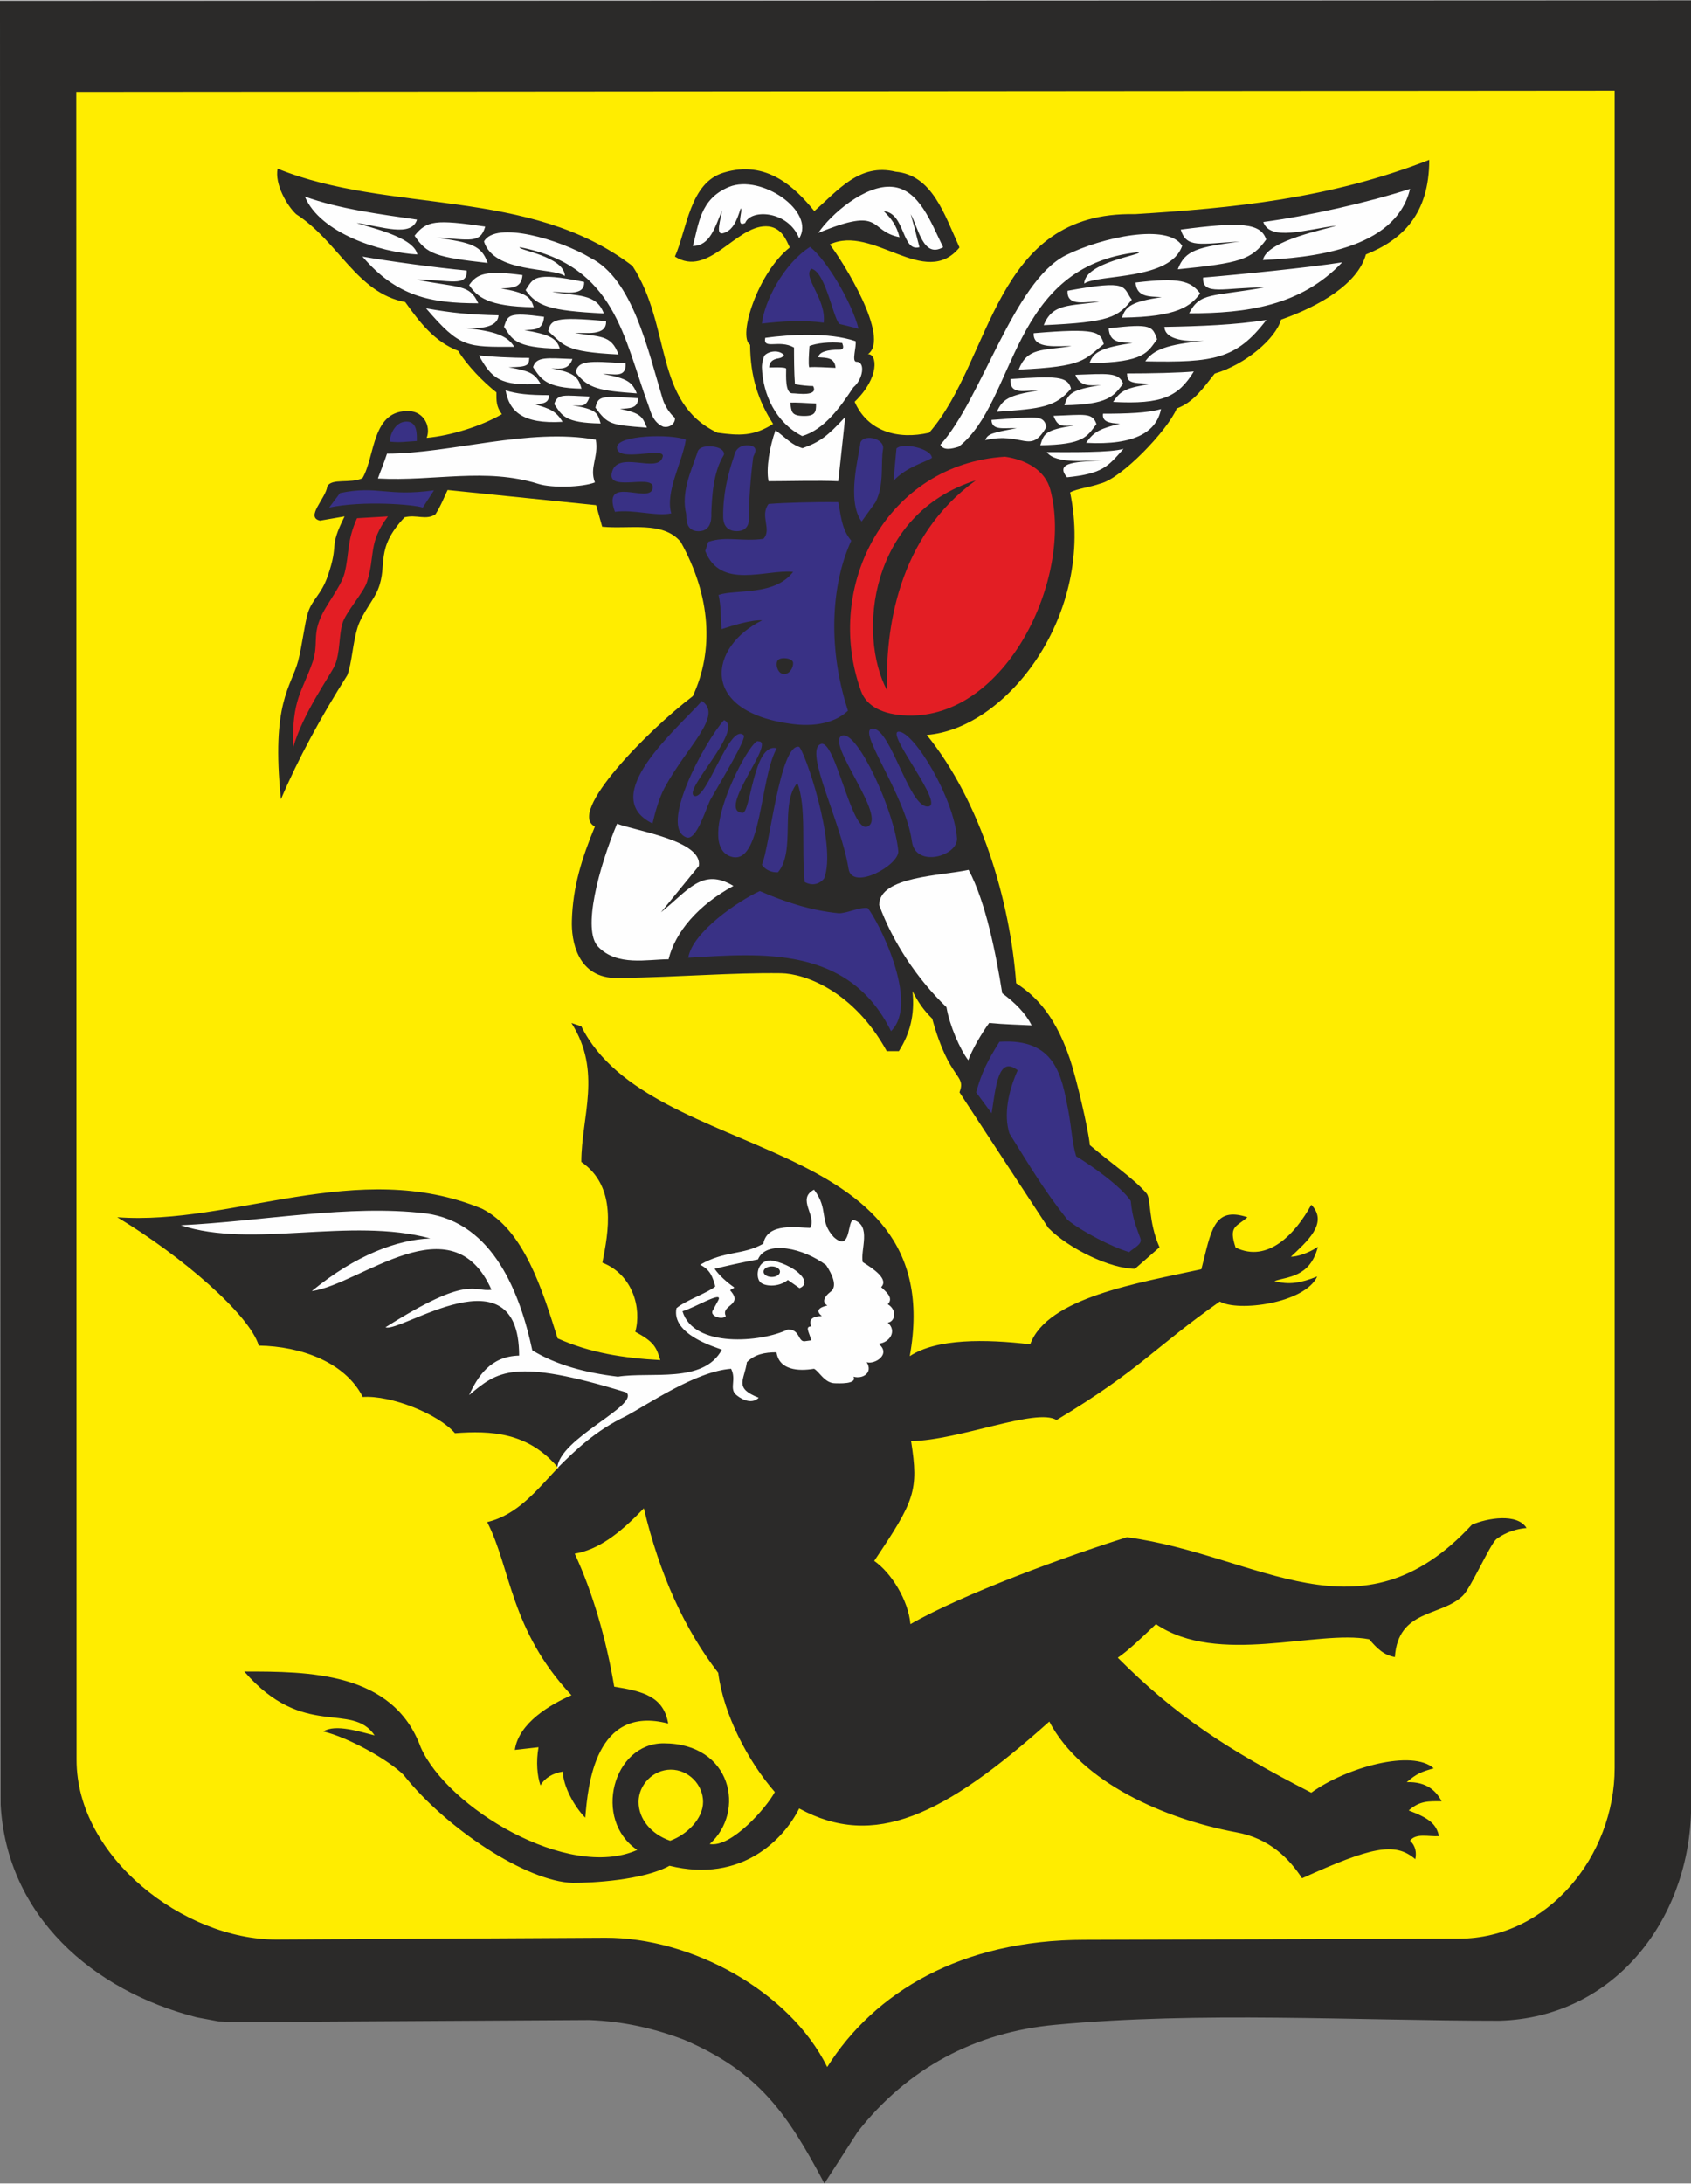
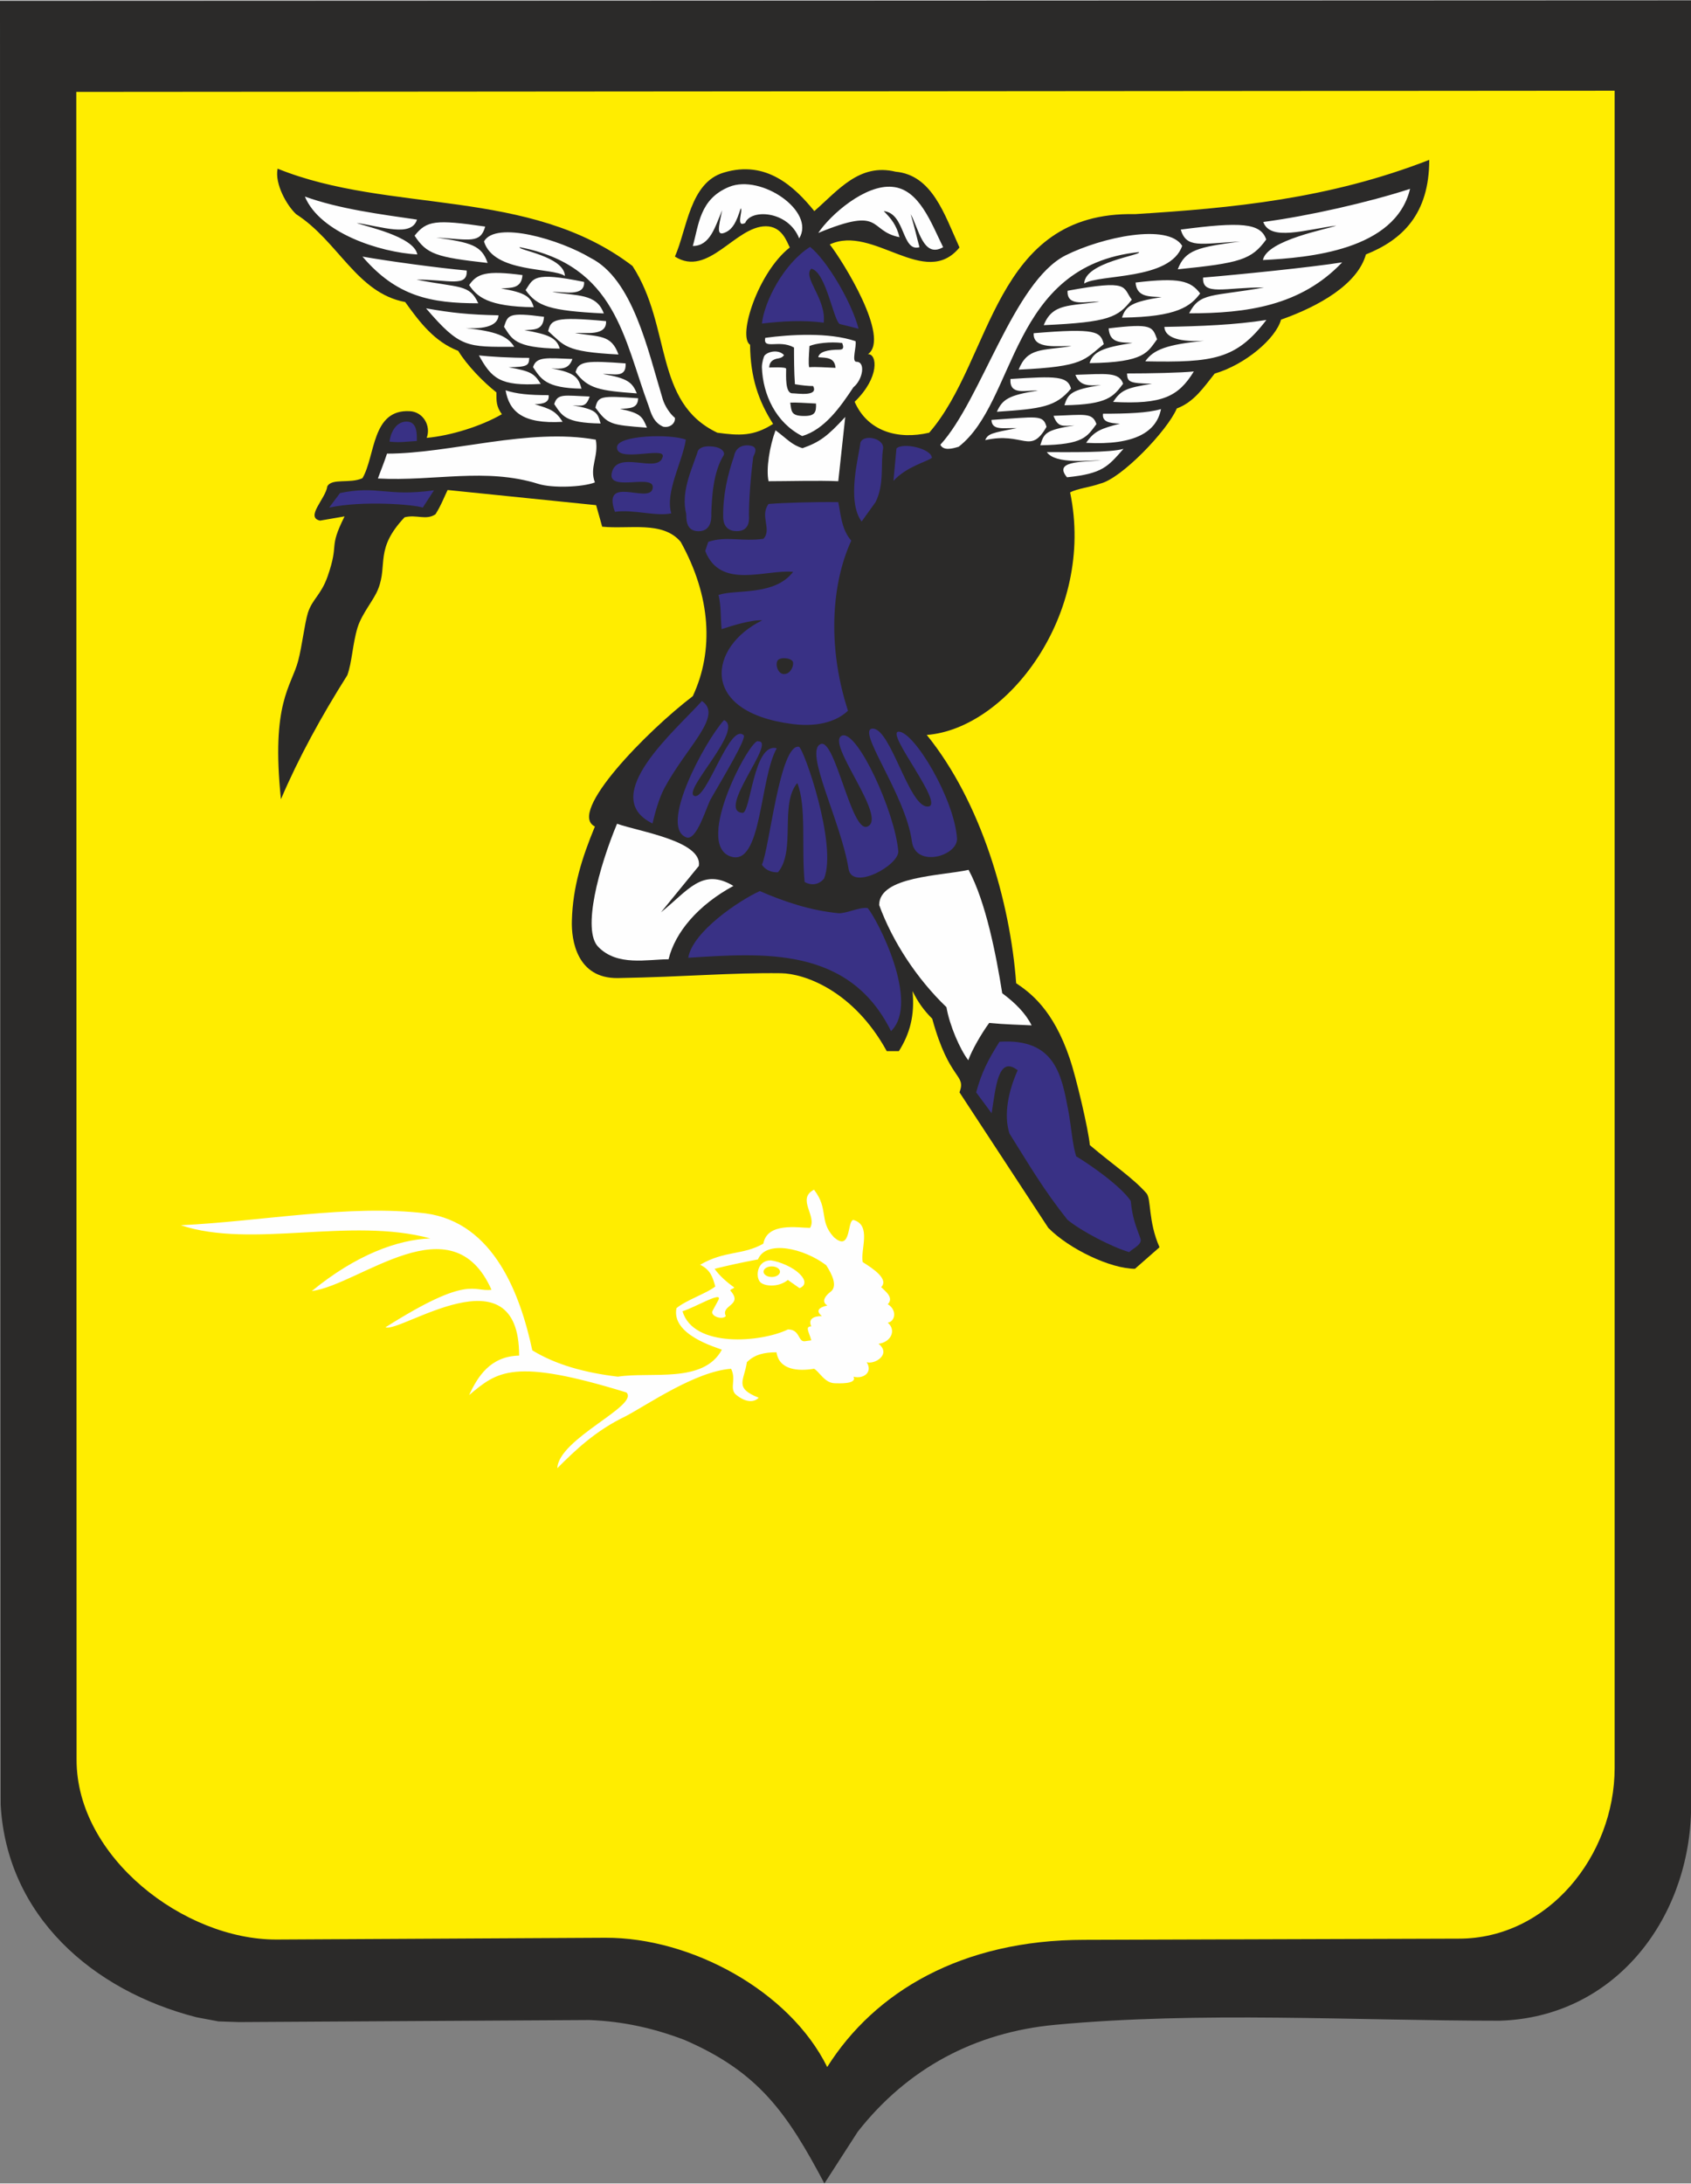
<svg xmlns="http://www.w3.org/2000/svg" xml:space="preserve" width="742px" height="958px" style="shape-rendering:geometricPrecision; text-rendering:geometricPrecision; image-rendering:optimizeQuality; fill-rule:evenodd; clip-rule:evenodd" viewBox="0 0 742 957.678">
  <rect x="0" y="0" width="742" height="957.678" fill="#808080" stroke="none" />
  <defs>
    <style type="text/css">
   
    .fil0 {fill:#2B2A29}
    .fil2 {fill:#393185}
    .fil3 {fill:#E31E24}
    .fil4 {fill:#FEFEFE}
    .fil1 {fill:#FFED00}
   
  </style>
  </defs>
  <g id="Layer_x0020_1">
    <g id="_223601864">
      <path id="_223602464" class="fil0" d="M86.327 884.791c-45.703,-11.65 -83.341,-44.508 -86.029,-93.199l-0.299 -791.292 742.004 -0.299 0 795.175c-1.493,47.495 -34.053,89.614 -83.937,91.107 -64.224,0 -131.136,-4.181 -195.06,1.793 -35.248,3.286 -64.82,19.117 -86.627,46.898l-14.637 22.703c-16.43,-31.067 -28.976,-48.989 -61.536,-63.029 -13.441,-5.079 -26.585,-8.066 -41.521,-8.663l-153.837 0.895 -8.961 -0.299 -9.559 -1.792z" />
      <path id="_223602392" class="fil1" d="M265.714 849.892l-144.408 0.775c-40.43,0.13 -87.704,-36.037 -87.704,-78.791l-0.129 -731.725 675.022 -0.517 0 735.73c0,38.75 -29.45,74.916 -68.329,74.916l-164.299 0.517c-54.12,0 -92.224,22.991 -112.891,55.799 -16.534,-33.454 -59.804,-56.832 -97.262,-56.704z" />
      <path id="_223602320" class="fil0" d="M498.019 556.43c-10.506,0 -28.724,-8.511 -38.033,-17.952l-38.964 -59.444c3.058,-8.244 -4.389,-4.655 -11.969,-32.315 -3.856,-3.856 -6.251,-7.314 -8.644,-12.101 1.063,10.639 -1.198,18.751 -5.985,26.33l-5.319 0c-14.629,-26.596 -36.172,-34.043 -46.411,-34.177 -22.607,-0.266 -41.492,1.596 -71.545,2.128 -18.086,0.266 -20.48,-16.757 -20.214,-25.135 0.399,-14.893 4.389,-27.527 10.107,-41.357 -12.368,-5.985 23.006,-42.023 42.954,-57.183 9.309,-19.947 7.979,-43.751 -5.32,-67.688 -7.846,-9.309 -22.474,-5.452 -34.442,-6.649l-2.66 -9.442 -65.162 -6.649c-1.33,2.659 -2.792,6.649 -5.319,10.639 -4.122,2.792 -8.246,0 -13.564,1.33 -13.165,13.962 -7.314,20.612 -11.569,31.383 -1.729,4.655 -7.048,10.639 -9.043,16.889 -2.261,7.447 -2.394,15.16 -4.521,21.012 -11.437,18.085 -21.411,36.304 -29.124,54.39 -4.388,-42.422 4.521,-49.203 7.581,-60.774 1.728,-6.649 2.792,-16.223 4.256,-21.01 1.994,-6.117 5.718,-7.714 8.644,-15.959 5.319,-15.292 0.132,-11.703 7.447,-26.33l-10.772 1.861c-6.649,-1.462 2.526,-9.708 3.191,-15.027 1.995,-3.724 9.974,-1.064 15.426,-3.591 5.719,-9.708 3.99,-30.32 20.746,-29.389 5.851,0.266 9.442,6.383 7.447,11.703 10.373,-0.932 23.804,-5.054 32.98,-10.373 -2.528,-3.458 -2.394,-5.851 -2.394,-9.576 -5.586,-4.388 -12.899,-11.835 -16.756,-18.218 -10.373,-3.99 -16.889,-12.5 -23.272,-21.411 -21.277,-3.989 -29.256,-26.596 -47.873,-38.565 -4.123,-3.856 -9.442,-13.299 -8.112,-19.947 49.203,19.947 110.375,7.979 155.723,42.687 17.287,26.597 9.175,59.843 37.235,73.142 9.708,1.329 15.959,1.596 24.469,-3.856 -6.383,-9.975 -9.974,-20.346 -10.106,-34.709 -5.586,-3.723 3.591,-31.916 17.421,-42.687 -1.33,-2.66 -3.458,-9.309 -10.506,-9.309 -13.431,0 -25.266,22.606 -39.895,13.297 5.319,-11.969 6.516,-32.447 21.411,-36.835 18.75,-5.719 31.251,6.383 39.761,16.888 10.506,-9.175 19.815,-21.144 35.64,-17.287 16.091,1.462 21.41,18.617 28.059,33.246 -15.16,18.484 -37.901,-10.241 -56.917,-1.33 5.718,7.314 26.73,40.959 16.756,48.139 3.99,-0.266 5.32,10.107 -5.851,20.879 5.719,13.032 19.017,16.756 32.714,13.564 27.926,-32.049 27.926,-97.211 90.296,-95.881 42.687,-2.66 85.109,-6.649 129.126,-23.804 0,23.804 -11.835,35.107 -27.794,41.49 -3.59,12.899 -20.213,22.607 -37.235,28.591 -2.261,8.246 -15.559,19.681 -29.124,23.672 -4.787,5.984 -9.043,12.5 -16.622,15.294 -3.99,9.574 -24.337,30.852 -33.645,32.979 -4.388,1.596 -9.974,2.128 -13.165,3.856 11.17,53.46 -27.794,103.728 -62.901,106.386 23.804,29.389 36.571,73.008 39.23,108.913 6.118,4.123 16.224,11.437 23.538,33.114 2.66,7.713 8.246,31.251 8.777,37.9 10.506,8.911 18.884,14.363 24.868,21.145 2.128,2.393 0.665,12.234 5.718,23.67l-10.771 9.442z" />
      <path id="_223602248" class="fil2" d="M495.492 549.117c-7.315,-2.128 -20.879,-9.043 -27.129,-14.229 -10.373,-13.033 -16.49,-23.538 -25.399,-37.767 -2.66,-8.112 -0.533,-18.617 3.59,-27.794 -8.644,-6.649 -9.574,7.447 -11.436,18.884l-6.782 -9.176c2.394,-8.777 5.186,-14.229 10.239,-22.208 24.469,-1.596 27.262,14.761 30.188,30.187 1.329,6.916 1.728,14.629 3.457,20.081 6.249,3.723 19.548,13.033 23.937,19.548 0.797,7.98 2.393,11.171 4.255,16.49 0.931,2.66 -3.191,4.256 -4.92,5.985zm-162.107 -158.383c11.038,4.787 22.341,8.51 34.444,9.708 3.457,0.266 9.175,-2.793 12.899,-2.261 4.255,4.921 23.139,41.49 10.239,53.99 -18.485,-37.5 -56.65,-34.177 -88.966,-32.182 1.861,-11.436 22.341,-25.134 31.383,-29.256zm66.723 -21.921c-2.792,-20.612 -25,-49.61 -17.022,-49.337 7.802,0.267 15.608,33.637 23.67,34.177 9.168,0.613 -18.837,-32.954 -12.367,-32.847 6.786,0.112 24.335,29.389 25.532,46.81 0.443,7.757 -18.275,13.203 -19.814,1.197zm-27.758 12.213c-3.325,-20.878 -19.699,-51.775 -12.234,-54.789 6.365,-2.57 13.423,38.887 20.391,36.232 9.583,-3.652 -18.793,-37.251 -10.95,-39.955 6.643,-2.291 23.006,33.112 24.602,50.666 0.489,6.194 -20.224,17.588 -21.809,7.846zm-21.81 -53.592c1.995,0.266 17.022,43.087 11.038,57.848 -2.261,2.66 -5.452,3.191 -8.511,1.462 -1.462,-15.027 0.908,-33.04 -3.215,-43.413 -7.845,9.176 -0.508,29.717 -8.487,39.158 -2.261,0.133 -5.32,-0.664 -7.048,-3.324 3.324,-7.181 7.845,-53.061 16.223,-51.731zm-9.708 0.665c-7.579,13.432 -6.515,51.997 -20.213,47.475 -16.49,-5.586 9.176,-52.794 12.102,-50.533 8.244,-0.267 -18.619,30.586 -6.916,31.383 3.591,0.266 4.787,-31.117 15.027,-28.325zm-39.629 39.097c-12.234,-4.521 7.98,-42.023 16.49,-51.464 9.043,3.989 -18.485,31.117 -13.032,33.245 5.452,2.128 15.426,-32.314 21.675,-26.596 1.33,1.33 -8.909,18.352 -14.495,28.059 -1.861,3.325 -6.117,18.352 -10.639,16.756zm-14.894 -6.117c-24.469,-11.969 11.171,-41.757 21.677,-53.725 9.498,6.407 -6.567,19.893 -16.357,38.033 -2.4,4.447 -4.122,10.639 -5.32,15.692zm61.439 -43.619c-41.624,-5.319 -36.571,-34.177 -13.299,-45.48 -4.521,-0.399 -13.83,2.526 -17.82,3.856 -0.532,-5.984 -0.132,-9.574 -1.329,-15.027 7.579,-2.526 24.601,0.532 32.713,-10.107 -11.969,-1.197 -31.916,7.98 -38.565,-9.175l1.33 -3.99c7.845,-2.66 14.761,0 24.203,-1.33 3.856,-4.122 -1.729,-9.974 2.261,-15.292 6.781,-0.533 19.548,-0.931 30.586,-0.798 1.063,4.921 1.329,11.969 5.718,16.889 -7.979,17.155 -11.17,44.682 -1.463,74.603 -3.989,3.856 -11.702,7.447 -24.335,5.851zm45.613 -120.882c2.793,-2.792 15.294,0 15.559,4.122 -2.66,1.863 -11.17,3.856 -16.888,10.107l1.329 -14.229zm-15.292 32.049c-6.782,-9.309 -1.064,-29.124 -0.532,-34.576 1.197,-3.856 10.372,-2.127 9.974,2.526 -1.198,6.65 0.665,15.559 -3.325,23.538l-6.117 8.511zm-54.751 4.224c-6.249,0 -5.984,-5.718 -5.984,-6.515 -0.133,-9.043 1.861,-18.086 4.787,-26.464 0,0 0.532,-4.921 6.117,-4.655 5.586,0.266 2.261,4.521 2.261,5.186 -1.197,9.176 -1.861,19.017 -1.861,25.399 0,0.798 0.931,7.048 -5.32,7.048zm-16.794 0.032c-6.251,0 -5.186,-6.65 -5.452,-7.714 -2.261,-9.175 1.995,-18.352 4.92,-26.73 0,0 0.133,-3.058 5.719,-2.792 5.584,0.266 6.383,2.926 5.851,3.856 -4.788,7.713 -5.186,19.017 -5.453,25.399 0,1.064 0.665,7.98 -5.584,7.98zm-36.703 -8.511c-5.851,-16.357 14.627,-3.591 16.489,-9.974 1.995,-7.314 -19.149,1.462 -17.952,-6.65 1.861,-11.302 20.746,0.533 22.474,-7.713 0.798,-4.388 -20.612,3.059 -20.08,-4.122 0.266,-5.186 23.538,-5.851 30.187,-3.191 -1.462,9.708 -9.175,23.006 -6.383,32.315 -6.649,1.462 -16.756,-1.861 -24.735,-0.665zm98.939 -82.317c-2.793,0 -6.117,-23.005 -12.767,-24.335 -3.989,3.723 6.65,13.165 5.452,23.67 -8.776,-1.197 -18.218,-0.665 -27.128,0.399 1.063,-9.708 9.574,-26.33 21.144,-33.645 7.447,5.985 18.218,24.203 21.277,35.906l-7.979 -1.995zm-183.251 80.455c-3.856,-1.33 -26.064,-3.191 -41.091,0l4.787 -6.383c16.888,-3.458 20.213,1.728 41.225,-1.198l-4.921 7.581zm-14.578 -28.949c0.266,-2.926 2.261,-8.644 7.314,-8.777 5.054,-0.132 4.655,5.851 4.655,8.511 -4.655,0.266 -7.447,0.797 -11.969,0.266z" />
-       <path id="_223602176" class="fil3" d="M398.015 313.737c-10.772,-0.399 -17.82,-4.122 -20.213,-10.772 -16.756,-46.411 11.702,-99.604 63.167,-102.796 9.175,1.33 17.687,5.851 19.947,14.629 10.107,38.299 -19.282,100.402 -62.901,98.939zm-269.423 14.229c-0.533,-21.677 3.989,-24.47 8.644,-37.901 2.393,-7.314 0.132,-11.038 3.058,-18.352 2.394,-6.383 9.31,-14.229 10.906,-20.479 2.127,-8.511 0.931,-14.097 5.452,-24.071l13.564 -0.797c-8.777,11.702 -5.452,16.888 -9.176,28.724 -1.33,4.521 -9.442,13.431 -10.772,18.218 -1.596,5.186 -0.931,12.634 -3.324,18.352 -1.995,4.521 -14.229,21.277 -18.352,36.305z" />
-       <path id="_223602104" class="fil0" d="M389.238 302.699c-13.032,-24.469 -7.845,-77.396 38.964,-92.157 -34.575,25 -39.761,65.959 -38.964,92.157z" />
+       <path id="_223602104" class="fil0" d="M389.238 302.699c-13.032,-24.469 -7.845,-77.396 38.964,-92.157 -34.575,25 -39.761,65.959 -38.964,92.157" />
      <path id="_223602032" class="fil0" d="M343.758 295.517c-2.659,-0.266 -3.723,-4.654 -2.393,-6.117 1.33,-1.462 6.516,-0.931 6.649,1.198 0.133,2.127 -1.596,5.185 -4.256,4.92z" />
      <path id="_223601960" class="fil4" d="M492.989 196.728c-5.796,1.742 -23.347,1.452 -33.651,1.452 3.864,5.517 18.999,3.484 23.99,3.63 -9.178,0.726 -21.093,0.291 -15.135,7.406 15.618,-1.598 17.873,-4.647 24.796,-12.487zm16.45 -17.431c-5.796,1.743 -15.135,2.033 -25.44,2.033 -0.483,3.34 2.415,4.211 7.406,4.356 -8.211,2.178 -11.271,3.195 -14.813,8.422 21.576,1.162 30.914,-4.936 32.847,-14.81zm-28.33 6.584c-1.771,-5.228 -5.313,-4.066 -18.838,-3.631 1.931,5.082 3.864,4.501 9.178,4.211 -13.042,2.033 -13.365,3.631 -14.975,8.712 19.161,-0.291 20.449,-3.775 24.635,-9.292zm-21.908 1.219c-1.449,-5.517 -4.186,-4.356 -24.152,-3.05 0.162,4.937 5.797,3.34 11.11,3.631 -10.948,2.033 -12.72,2.469 -13.847,5.227 16.906,-3.775 19.644,6.679 26.889,-5.808zm10.75 -16.791c-1.449,-5.517 -6.601,-5.517 -26.568,-4.211 -0.483,7.406 6.763,4.792 12.076,5.082 -13.042,2.033 -15.618,3.92 -18.034,9.292 19.645,-1.306 25.924,-2.178 32.525,-10.164zm22.859 -2.128c-1.771,-5.228 -7.407,-4.356 -20.932,-3.92 1.932,5.081 5.958,4.791 11.272,4.5 -13.042,2.033 -14.492,3.776 -16.102,8.857 19.161,-0.291 21.576,-3.92 25.762,-9.437zm31.03 -5.384c-5.796,0.581 -18.999,0.872 -29.304,0.872 0.161,3.63 0.806,4.356 10.949,4.501 -11.432,1.887 -13.525,2.758 -17.068,7.986 21.576,1.161 28.661,-2.323 35.423,-13.359zm31.839 -22.598c-13.686,2.178 -28.983,2.759 -44.762,3.05 0.161,3.63 4.186,6.824 17.389,6.098 -15.94,1.597 -22.22,3.775 -25.762,9.002 29.949,0.581 39.932,-0.871 53.135,-18.15zm-47.956 8.481c-2.094,-5.518 -1.932,-7.115 -21.255,-4.792 0.483,6.534 5.153,6.098 10.466,6.389 -13.042,2.033 -17.228,3.775 -18.838,8.857 24.474,-0.291 25.44,-4.937 29.627,-10.454zm-23.393 2.128c-1.449,-5.517 -3.221,-7.114 -30.755,-4.792 -0.483,7.406 11.272,5.373 16.585,5.664 -13.042,2.033 -19.321,0.58 -23.186,10.309 28.983,-1.308 28.661,-4.356 37.356,-11.181zm12.3 -19.501c-4.187,-5.517 -0.645,-9.003 -28.179,-3.92 -0.483,7.405 8.696,4.501 14.008,4.792 -13.042,2.033 -20.61,0.58 -24.474,10.309 28.982,-1.308 32.524,-3.486 38.644,-11.181zm29.993 -2.728c-4.187,-5.518 -9.017,-7.115 -28.339,-4.792 0.483,6.534 6.118,6.098 11.432,6.389 -13.042,2.033 -15.779,3.92 -17.39,9.003 24.475,-0.291 30.11,-5.082 34.297,-10.6zm62.313 -13.649c-13.687,2.178 -45.246,5.373 -61.025,6.679 -0.483,8.276 9.822,4.211 26.728,4.356 -22.864,4.066 -28.178,2.033 -32.847,11.326 25.118,0 48.948,-3.195 67.144,-22.362zm-34.78 -1.016c19.966,-1.017 58.127,-4.211 64.568,-31.218 -18.356,5.953 -44.602,11.906 -64.406,14.52 3.059,8.567 18.516,3.339 32.041,1.597 -3.38,1.452 -30.431,6.244 -32.203,15.101zm1.449 -9.003c-2.415,-7.259 -11.11,-7.84 -37.516,-4.356 2.576,8.276 8.211,6.244 26.083,5.228 -18.355,2.469 -24.152,3.63 -27.372,12.197 27.372,-2.759 32.364,-4.211 38.804,-13.068zm-134.93 90.894c25.602,-19.892 22.22,-79.423 79.058,-85.377 1.61,1.308 -23.669,4.356 -23.992,13.795 6.441,-4.211 37.839,-1.308 42.992,-16.553 -6.28,-10.018 -35.262,-3.775 -51.203,4.211 -22.865,11.616 -37.034,63.597 -54.906,83.054 1.287,2.614 4.83,1.887 8.051,0.871zm-34.895 201.046c0,-12.634 27.261,-12.766 39.23,-15.426 7.581,14.096 12.102,37.368 14.761,54.124 5.719,4.256 10.241,8.777 12.899,14.096 -5.185,-0.266 -11.835,-0.399 -18.617,-1.064 -3.324,4.521 -7.579,11.836 -9.175,16.358 -3.591,-4.655 -8.246,-15.294 -9.576,-23.272 -12.899,-12.368 -23.67,-28.724 -29.522,-44.815zm-63.965 -8.378c-15.426,8.378 -25.532,20.213 -28.457,32.182 -9.309,0 -22.475,3.191 -30.853,-5.452 -7.18,-7.314 0.267,-34.842 8.246,-53.992 9.84,3.458 37.5,7.581 35.905,18.485l-16.622 20.346c11.835,-9.442 18.086,-19.815 31.782,-11.569zm65.96 -296.02c3.324,3.325 5.584,6.117 6.914,11.437 -13.962,-2.793 -6.649,-13.83 -35.639,-1.863 5.319,-7.979 20.612,-21.41 32.581,-20.213 11.702,1.064 16.888,15.692 22.208,26.464 -8.777,5.053 -10.772,-8.378 -14.229,-14.495 1.995,6.782 2.526,9.708 3.856,14.495 -7.846,2.261 -6.117,-14.894 -15.692,-15.825zm-83.779 15.294c2.659,-9.176 2.926,-20.612 15.957,-25.932 14.096,-5.718 38.033,10.772 30.719,22.607 -4.787,-12.234 -21.277,-13.033 -23.672,-6.782 -4.388,2.261 -0.797,-5.718 -1.995,-6.383 -1.861,5.984 -3.457,8.909 -6.383,10.373 -4.521,2.261 -3.324,-1.995 -1.728,-9.576 -3.191,7.447 -5.32,15.693 -12.899,15.693zm33.246 103.195c-1.198,-5.452 0.532,-15.559 3.058,-22.341 5.186,3.856 7.048,6.383 11.835,7.846 7.581,-2.66 11.038,-5.32 18.751,-13.698l-3.058 28.193c-8.511,-0.399 -22.208,0 -30.586,0zm14.761 -19.815c-11.569,-5.851 -17.288,-18.218 -17.687,-30.187 0,-2.128 0.797,-4.655 1.197,-5.186 1.729,-1.861 6.249,-2.66 8.51,-0.133 -0.797,1.197 -1.861,1.33 -3.324,1.596 -2.394,0.665 -3.059,1.995 -3.191,3.856 0,0 7.447,-0.398 7.447,0.533 0,2.926 -0.533,10.904 2.792,10.771 1.995,0 11.569,1.596 9.043,-3.191 -2.128,0 -4.787,-0.266 -7.979,-0.797 -0.399,-5.186 -0.399,-12.102 -0.399,-16.091 -6.516,-3.724 -13.698,1.197 -12.634,-4.256 10.772,-1.463 27.926,-2.526 39.629,1.462 0.532,2.394 -1.861,9.043 0.399,9.043 4.122,0 2.792,7.846 -1.33,11.17 -5.718,8.645 -12.634,18.485 -22.474,21.411zm14.627 -29.921c-4.122,-0.133 -8.644,-0.532 -11.569,-0.266 -0.399,-1.596 -0.132,-5.054 0.133,-9.309 2.792,-1.198 9.043,-1.995 14.362,-1.33 0.533,1.462 0.931,2.926 -1.197,2.926 -5.186,0 -8.909,0.931 -9.309,3.324 3.591,0.266 7.181,0 7.579,4.655zm-14.283 21.11c-5.319,-0.133 -5.053,-2.128 -5.584,-5.851 2.526,-0.133 5.984,0.133 11.304,0.399 0.132,3.856 -0.399,5.584 -5.719,5.452zm-116.04 29.823c-23.272,-7.314 -45.747,-1.064 -70.482,-2.394 0.931,-2.659 2.66,-6.782 3.99,-10.904 27.794,0 62.236,-11.436 91.626,-6.117 1.33,7.581 -2.926,12.102 -0.399,18.751 -5.586,2.127 -18.751,2.526 -24.735,0.665zm-14.459 -41.077c4.787,1.596 10.373,2.127 18.883,2.127 0.399,3.058 -1.995,3.856 -6.117,3.99 6.782,1.994 9.309,2.925 12.234,7.713 -17.82,1.063 -23.404,-4.788 -25,-13.83zm21.342 6.042c1.463,-4.787 4.389,-3.723 15.559,-3.324 -1.596,4.654 -3.191,4.122 -7.579,3.856 10.771,1.861 11.037,3.325 12.367,7.979 -15.825,-0.266 -16.888,-3.457 -20.346,-8.511zm18.073 1.569c1.197,-5.053 2.261,-5.319 18.751,-4.122 -0.133,4.521 -3.591,4.388 -7.98,4.654 9.043,1.863 9.841,3.325 11.836,8.246 -16.224,-1.197 -17.155,-1.463 -22.607,-8.777zm-8.698 -15.566c1.198,-5.053 5.453,-5.053 21.942,-3.856 0.399,6.782 -5.584,4.388 -9.974,4.654 10.772,1.863 12.899,3.591 14.894,8.511 -16.224,-1.197 -21.41,-1.995 -26.863,-9.309zm-18.675 -2.203c1.463,-4.787 6.117,-3.989 17.288,-3.59 -1.596,4.654 -4.921,4.388 -9.309,4.122 10.771,1.861 11.967,4.256 13.297,8.909 -15.825,-0.266 -17.819,-4.388 -21.277,-9.442zm-23.742 -5.142c4.787,0.532 13.564,1.063 22.075,1.063 -0.132,3.325 -0.665,3.99 -9.043,4.122 9.442,1.729 11.171,2.528 14.097,7.315 -17.82,1.063 -21.544,-2.394 -27.129,-12.5zm-23.204 -20.664c11.304,1.995 18.751,2.792 31.784,3.059 -0.133,3.324 -3.458,6.249 -14.363,5.584 13.165,1.463 18.352,3.458 21.277,8.246 -20.745,0 -23.67,0.665 -38.698,-16.889zm34.21 8.105c1.729,-5.053 1.596,-6.515 17.554,-4.388 -0.399,5.985 -4.256,5.586 -8.645,5.851 10.772,1.861 14.229,3.457 15.559,8.112 -20.213,-0.266 -21.012,-4.521 -24.469,-9.576zm19.378 1.903c1.197,-5.053 2.659,-6.516 25.399,-4.388 0.399,6.782 -9.309,4.92 -13.698,5.185 10.772,1.863 15.959,0.533 19.15,9.442 -23.937,-1.197 -23.672,-3.989 -30.852,-10.239zm-9.9 -18.001c3.457,-5.053 2.926,-8.244 25.665,-3.591 0.399,6.782 -9.574,4.122 -13.964,4.388 10.772,1.863 19.416,0.533 22.607,9.442 -23.937,-1.197 -29.256,-3.191 -34.309,-10.239zm-24.778 -2.203c3.457,-5.053 7.447,-6.515 23.404,-4.388 -0.398,5.985 -5.053,5.586 -9.441,5.851 10.771,1.861 13.032,3.591 14.362,8.244 -20.213,-0.266 -24.868,-4.654 -28.325,-9.708zm-46.81 -12.5c11.304,1.995 32.714,4.921 45.746,6.117 0.399,7.581 -8.111,3.856 -22.075,3.99 18.883,3.723 23.272,1.861 27.129,10.373 -20.746,0 -35.772,-2.926 -50.8,-20.48zm131.919 74.604c-4.256,-1.861 -5.319,-5.985 -6.383,-9.176 -10.904,-29.389 -14.363,-61.438 -56.518,-69.55 -1.33,1.197 19.549,3.99 19.815,12.634 -5.32,-3.856 -31.251,-1.197 -35.507,-15.16 5.186,-9.176 33.378,-0.798 46.677,7.181 18.617,9.309 25.134,40.16 31.782,62.103 0.932,2.926 3.059,6.251 5.32,8.112 0.266,2.526 -2.394,4.521 -5.186,3.856zm-109.046 -83.779c5.32,-6.65 9.176,-7.181 30.985,-3.99 -2.127,7.581 -6.782,5.718 -21.543,4.787 15.16,2.261 19.947,3.325 22.607,11.171 -22.607,-2.528 -26.73,-3.856 -32.049,-11.969zm1.198 8.244c-16.49,-0.931 -42.688,-9.442 -49.337,-25.399 15.16,5.452 32.847,7.713 49.203,10.107 -2.526,7.845 -15.294,3.058 -26.464,1.462 2.792,1.33 25.134,5.718 26.597,13.83z" />
-       <path id="_223601768" class="fil0" d="M244.966 643.562c-9.82,10.398 -17.907,20.795 -31.193,23.973 10.398,20.218 10.11,47.367 36.97,75.961 -9.243,4.043 -23.106,12.13 -24.84,23.973l10.398 -1.155c-1.155,6.353 -0.578,12.708 0.867,16.751 1.733,-3.176 5.488,-5.488 9.82,-6.065 0,6.065 4.91,15.308 9.82,20.218 1.155,-14.153 4.332,-49.678 36.392,-41.301 -2.022,-11.842 -10.975,-14.153 -23.684,-16.175 -3.466,-20.795 -9.531,-41.591 -17.329,-58.343 10.108,-1.733 19.351,-8.376 30.326,-19.928 6.932,29.171 17.907,53.144 32.638,72.206 2.31,18.196 12.997,38.703 24.838,52.278 -3.466,6.643 -19.061,24.55 -28.593,22.816 15.885,-14.153 9.82,-44.191 -20.218,-44.191 -22.24,0 -31.193,33.505 -11.553,46.79 -30.616,13.575 -83.471,-18.773 -95.024,-45.056 -12.132,-33.215 -49.39,-33.215 -77.406,-33.215 25.994,30.038 47.078,12.997 57.188,28.016 -6.065,-1.445 -17.042,-5.198 -22.529,-1.733 10.975,2.6 28.595,12.42 35.237,19.063 18.773,23.683 54.011,46.79 74.228,47.368 8.665,0 30.905,-1.155 42.458,-7.51 31.771,7.798 50.256,-11.842 56.898,-25.128 32.926,17.907 63.541,3.177 109.754,-38.125 14.153,26.861 50.833,42.746 81.738,48.523 15.018,2.6 23.683,11.842 29.171,20.218 30.038,-13.575 40.725,-16.175 49.678,-8.376 0.578,-2.6 0.289,-5.777 -2.31,-8.087 2.6,-3.467 8.087,-1.733 12.708,-2.022 -1.155,-5.198 -4.043,-7.798 -13.286,-11.265 4.91,-4.331 8.665,-4.043 14.442,-4.043 -2.312,-4.332 -6.355,-8.665 -15.308,-8.376 4.331,-3.755 6.643,-4.622 11.841,-6.065 -9.243,-8.377 -38.125,-0.578 -53.721,10.686 -37.258,-19.063 -59.498,-33.793 -84.915,-59.209 4.332,-2.889 10.11,-8.377 16.752,-14.73 27.15,18.485 70.763,2.31 93.579,6.643 3.467,4.043 6.355,6.932 11.265,7.798 1.445,-21.085 20.218,-17.618 29.75,-26.861 3.466,-3.177 11.841,-22.24 14.73,-24.84 2.31,-1.733 6.643,-4.332 13.286,-4.91 -4.044,-6.643 -17.33,-4.332 -23.973,-1.443 -49.1,53.144 -93.291,13.286 -151.345,5.488 -25.995,8.087 -71.918,24.838 -95.025,38.125 -0.866,-10.398 -8.376,-22.529 -15.885,-27.728 17.619,-26.283 19.64,-30.616 16.175,-52.566 21.085,-0.289 54.877,-14.73 63.831,-9.243 36.97,-22.24 42.458,-31.482 71.629,-51.99 7.799,4.622 37.26,0.867 42.747,-10.975 -7.222,2.888 -12.42,3.755 -18.774,2.022 5.488,-2.022 15.597,-1.445 19.063,-15.02 -4.332,2.889 -9.243,4.332 -11.842,4.332 6.644,-6.353 16.752,-14.73 8.954,-22.816 -6.932,12.708 -19.063,25.705 -33.215,18.773 -3.177,-9.532 0.288,-8.953 5.198,-13.286 -15.018,-4.91 -15.885,6.065 -20.218,22.816 -27.726,6.065 -67.584,12.42 -75.094,32.927 -19.64,-2.312 -41.013,-2.6 -52.855,5.198 17.907,-99.356 -113.798,-83.759 -144.124,-144.702l-4.332 -1.445c13.575,21.374 4.332,41.014 4.332,60.943 15.885,10.975 11.842,30.905 9.243,44.191 13.286,5.199 17.33,19.93 14.441,30.327 8.087,4.332 9.243,6.643 10.975,12.419 -16.174,-0.866 -30.904,-3.176 -45.056,-9.531 -6.643,-21.085 -14.73,-47.656 -33.215,-56.898 -54.588,-22.529 -109.466,7.509 -160.01,3.755 28.305,17.041 58.054,42.746 62.097,56.321 18.485,0.288 37.837,7.22 45.635,22.528 12.42,-0.867 33.215,7.51 40.436,15.885 15.597,-1.155 32.348,-0.578 45.635,15.597m49.1 131.994c7.798,0 14.153,6.643 14.153,14.153 0,7.509 -7.22,14.441 -14.442,17.041 -8.376,-2.889 -13.863,-9.532 -13.863,-17.041 0,-7.51 6.355,-14.153 14.153,-14.153z" />
      <path id="_223601888" class="fil4" d="M205.841 611.837c12.42,-10.398 19.352,-16.463 69.03,-1.155 5.776,5.777 -29.75,20.218 -30.327,33.215 7.799,-7.798 16.752,-16.463 30.038,-22.817 9.82,-5.198 30.616,-19.64 46.213,-20.795 2.31,4.621 -0.578,8.087 1.733,10.975 1.733,1.733 6.932,5.199 10.398,1.733 -10.975,-4.332 -6.353,-7.509 -5.198,-15.596 3.466,-3.467 7.798,-4.332 12.997,-4.332 1.155,7.798 9.531,8.376 16.463,7.22 2.31,1.155 4.621,6.355 9.243,6.355 1.155,0 9.82,0.578 8.086,-2.889 4.044,1.155 8.665,-1.733 5.777,-6.353 3.466,1.155 10.975,-3.467 5.199,-8.087 5.198,-0.578 8.086,-5.777 4.043,-9.243 3.466,-0.578 4.043,-5.777 0,-8.087 2.888,-2.888 -1.155,-5.776 -2.888,-7.51 3.466,-3.466 -3.467,-8.086 -8.087,-10.975 -1.155,-5.198 4.043,-16.174 -4.044,-18.485 -2.888,0 -0.866,14.442 -8.664,7.51 -6.644,-7.22 -2.022,-12.13 -8.665,-20.795 -7.799,4.043 1.443,11.553 -1.733,16.752 -5.199,0 -18.774,-2.6 -20.507,6.931 -9.243,5.199 -16.752,2.889 -27.728,9.243 4.622,2.312 5.488,5.488 6.643,9.532 -3.466,2.888 -12.997,6.065 -17.041,9.531 -2.31,11.554 17.041,17.042 19.93,18.197 -8.087,15.018 -31.194,9.531 -45.635,11.841 -14.442,-1.733 -27.15,-5.198 -37.548,-11.553 -5.198,-24.261 -16.752,-56.032 -46.79,-60.076 -33.503,-4.043 -71.629,3.466 -107.442,5.199 31.193,10.398 74.228,-3.755 109.464,5.776 -14.441,0.578 -32.638,7.22 -51.988,23.107 21.373,-2.889 61.52,-39.57 78.849,-0.578 -8.086,1.155 -9.531,-6.932 -46.501,16.463 6.643,2.599 58.632,-34.66 58.632,12.419 -12.709,0.289 -18.197,9.243 -21.952,17.33zm147.226 -23.624c-2.926,0.266 -1.994,-5.186 -7.314,-5.186 -11.703,5.719 -41.49,8.246 -46.278,-7.979 5.452,-1.596 18.086,-9.309 15.692,-4.787l-2.526 4.655c-1.064,2.261 4.256,4.122 5.851,2.261 -2.394,-4.921 7.845,-4.655 1.994,-11.171 -0.398,-0.532 2.128,-1.063 1.597,-1.462 -3.193,-2.261 -6.516,-5.186 -8.511,-8.112 4.787,-1.197 11.835,-2.792 19.017,-4.122 3.591,-8.644 20.081,-4.921 29.921,2.526 2.526,3.856 5.32,9.442 1.729,11.835 -2.526,1.995 -3.724,4.389 -1.198,5.851 -4.122,0.931 -5.053,2.526 -2.393,4.655 -3.724,0 -6.117,1.329 -4.655,4.521 -2.926,0 -0.931,2.526 0,6.117l-2.926 0.398zm-2.247 -23.297l-5.107 -3.584c-4.302,3.481 -10.619,2.765 -12.232,0.82 -2.015,-2.252 -1.343,-9.419 4.705,-9.419 3.898,0.511 9.812,2.968 12.769,6.04 2.956,2.865 2.419,5.221 -0.135,6.142zm-15.557 -8.032c0.521,-0.899 1.887,-1.507 3.382,-1.507 1.988,0 3.608,1.044 3.608,2.325 0,1.282 -1.621,2.326 -3.608,2.326 -1.987,0 -3.607,-1.044 -3.607,-2.326 0,-0.272 0.084,-0.562 0.226,-0.817z" />
    </g>
  </g>
</svg>